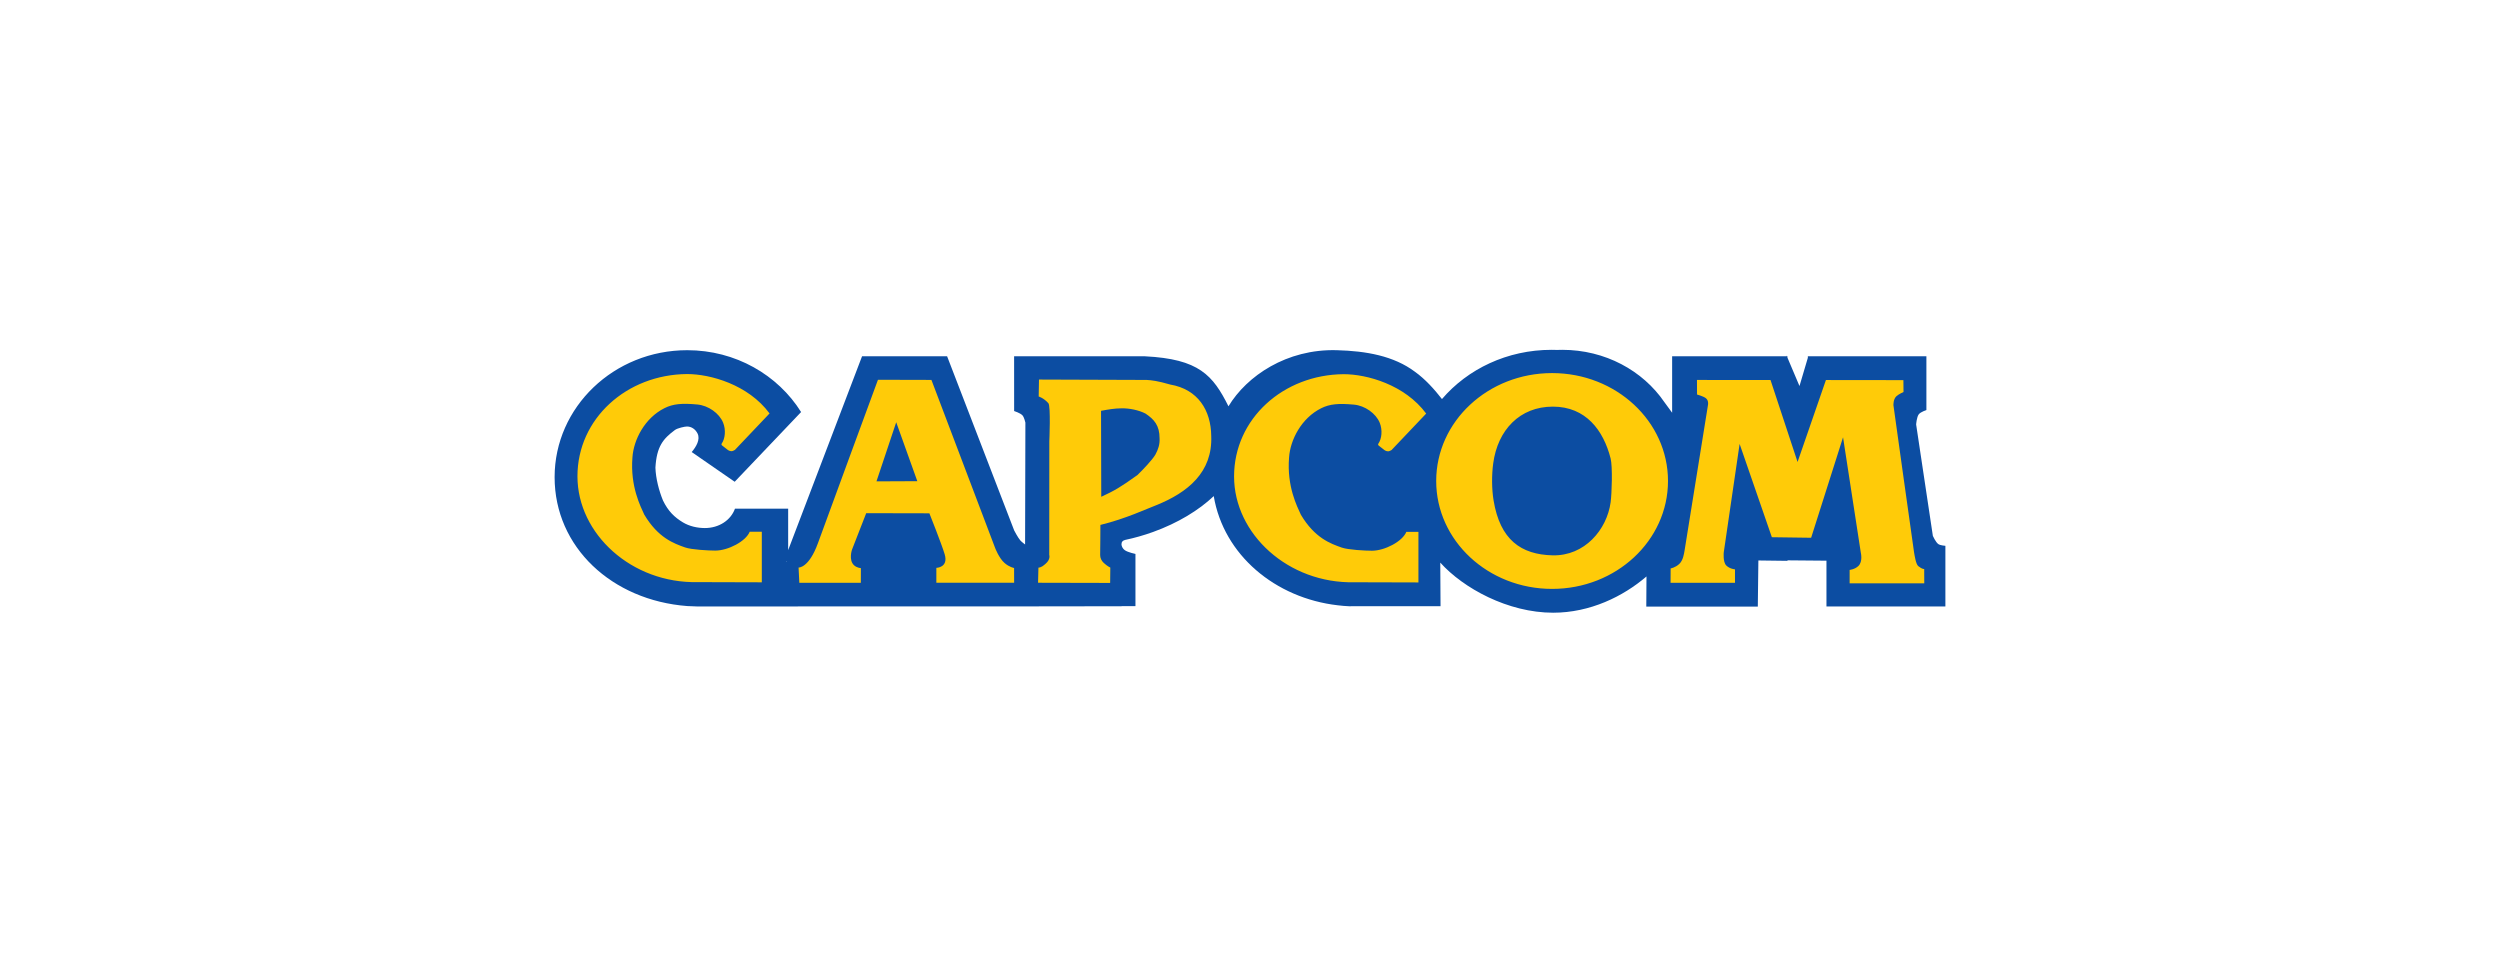
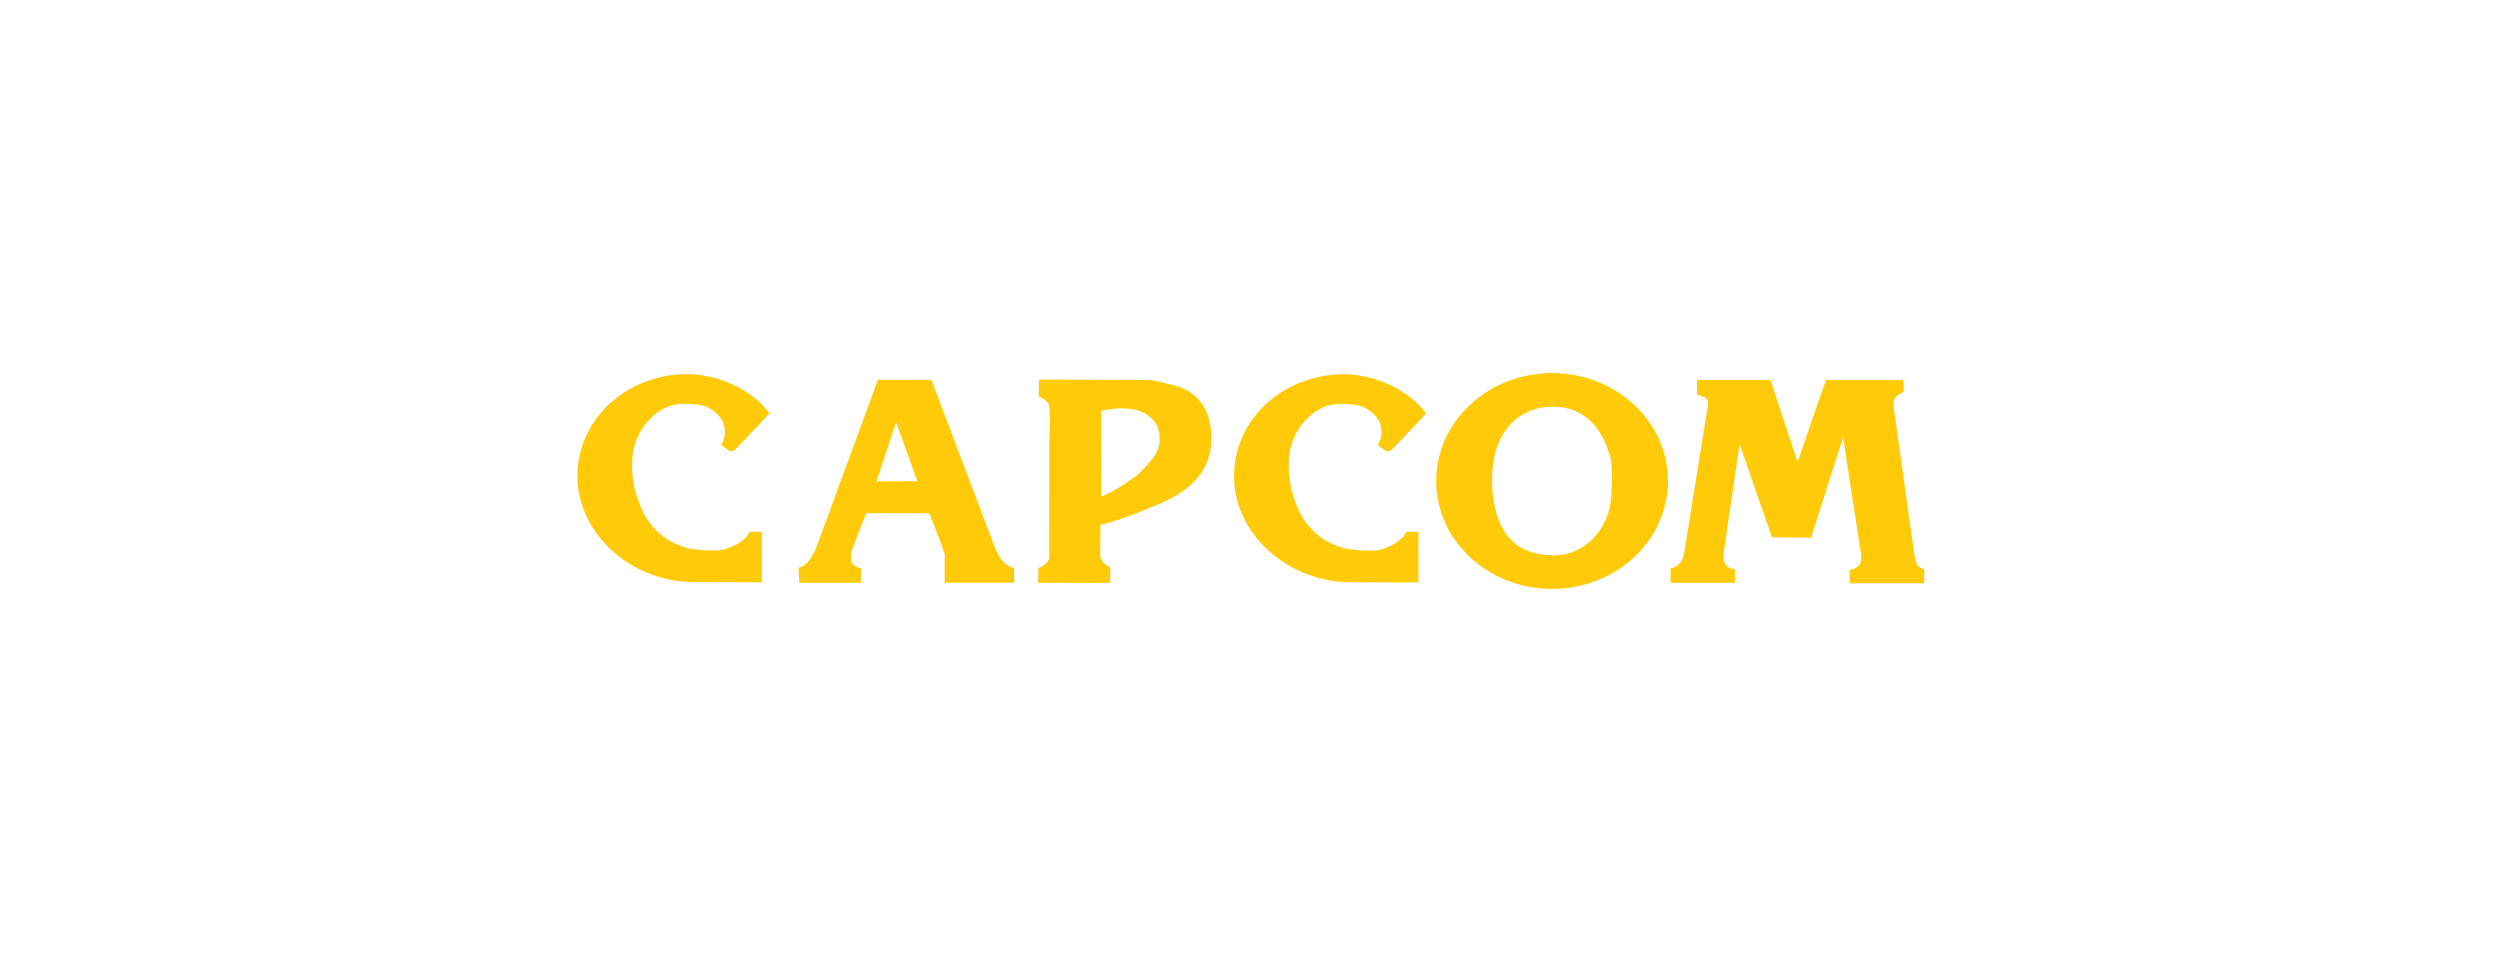
<svg xmlns="http://www.w3.org/2000/svg" width="293" height="112" viewBox="0 0 293 112" fill="none">
-   <path d="M181.84 41C176.644 41 172.01 43.252 168.998 46.769C168.108 45.623 167.021 44.419 165.833 43.571C163.341 41.704 160.108 41.135 156.654 41.042C150.807 40.884 146.13 44.054 143.976 47.618C142.156 43.976 140.524 42.074 134.194 41.758H118.853L118.857 48.174C118.857 48.174 119.586 48.407 119.833 48.679C120.039 48.906 120.176 49.532 120.176 49.532L120.14 63.812C120.14 63.812 119.738 63.52 119.578 63.333C119.281 62.985 118.859 62.162 118.859 62.162L110.999 41.751L101.032 41.758L92.373 64.475V59.612H86.141C85.65 60.97 84.272 61.887 82.61 61.887C81.734 61.887 80.798 61.68 80.039 61.223C79.05 60.626 78.311 59.918 77.703 58.66C77.224 57.496 76.858 56.071 76.815 54.81C76.961 52.315 77.716 51.426 79.099 50.398C79.405 50.17 80.262 49.987 80.508 49.986C81.052 49.984 81.504 50.314 81.75 50.801C82.106 51.51 81.584 52.369 81.068 52.98L86.106 56.463L93.888 48.292C91.174 43.95 86.213 41.043 80.543 41.043C71.959 41.043 65 47.706 65 55.925C65 64.144 71.736 70.359 80.543 71.03L81.656 71.075H93.503V71.069H121.084V71.067L131.453 71.052V71.036H133.075V64.922C133.075 64.922 132.206 64.74 131.849 64.496C131.473 64.239 131.438 63.835 131.438 63.835C131.431 63.679 131.462 63.559 131.544 63.457C131.624 63.357 131.811 63.289 131.882 63.275C132.953 63.05 134.045 62.742 135.138 62.348C138.054 61.295 140.508 59.798 142.25 58.143C143.416 65.055 149.47 70.099 156.788 70.941C157.266 70.996 157.677 71.037 158.124 71.053C158.243 71.058 158.481 71.049 158.481 71.049H168.831L168.8 65.938C171.491 68.936 176.735 71.81 182.029 71.81C186.354 71.81 190.233 69.91 192.968 67.56L192.945 71.094H206.015L206.082 65.687L209.489 65.731V65.672L214.061 65.712V71.075H228V63.969C228 63.969 227.405 63.93 227.172 63.767C226.857 63.547 226.531 62.806 226.531 62.806L224.572 49.751C224.572 49.751 224.63 48.877 224.884 48.551C225.092 48.283 225.774 48.059 225.774 48.059V41.758H211.879V41.937L210.899 45.244L209.489 41.915V41.758H209.423L209.385 41.669L209.382 41.758H195.974V48.372L195.058 47.121C192.543 43.441 188.127 41 183.099 41C182.894 41 182.69 41.004 182.488 41.012C182.272 41.004 182.056 41 181.84 41ZM92.2 65.767L92.199 65.832H92.141C92.161 65.811 92.18 65.789 92.2 65.767Z" fill="#0C4DA2" />
-   <path d="M80.532 43.839C73.456 43.884 67.677 49.056 67.677 55.822C67.677 62.588 74.057 68.4 81.779 68.225L89.284 68.247V62.318H87.866C87.421 63.436 85.341 64.529 83.833 64.529C83.038 64.529 81.038 64.421 80.298 64.161C78.991 63.702 77.127 63.042 75.506 60.309C75.072 59.35 73.849 57.015 74.122 53.608C74.254 51.555 75.554 48.992 77.886 47.831C78.903 47.325 79.927 47.242 81.725 47.406C83.015 47.523 84.297 48.434 84.745 49.526C85.091 50.372 84.992 51.402 84.584 51.988C84.555 52.03 84.554 52.067 84.56 52.107C84.565 52.138 84.604 52.188 84.604 52.188L85.315 52.745C85.315 52.745 85.517 52.886 85.753 52.88C85.89 52.876 86.135 52.727 86.135 52.727L90.192 48.455C87.684 45.059 83.227 43.839 80.532 43.839ZM181.906 43.725C174.404 43.725 168.322 49.387 168.322 56.372C168.322 63.357 174.404 69.019 181.906 69.019C189.408 69.019 195.489 63.357 195.489 56.372C195.489 49.387 189.408 43.725 181.906 43.725ZM181.995 47.657C185.856 47.657 187.926 50.43 188.765 53.735C189.005 54.681 188.908 57.827 188.765 58.875C188.328 62.069 185.726 65.182 181.951 65.086C178.272 64.993 175.81 63.274 175.048 58.651C174.825 57.299 174.821 55.674 175.003 54.316C175.53 50.377 178.133 47.657 181.995 47.657H181.995ZM102.897 44.51C102.897 44.51 96.932 60.706 95.863 63.656C94.794 66.605 93.592 66.516 93.592 66.516L93.681 68.303L100.89 68.301L100.896 66.585C100.896 66.585 100.433 66.561 100.094 66.249C99.436 65.642 99.853 64.423 99.853 64.423L101.52 60.144L108.923 60.16C108.923 60.16 110.366 63.776 110.719 64.969C111.18 66.526 109.74 66.553 109.74 66.553V68.299L118.857 68.294L118.851 66.568C118.851 66.568 118.308 66.485 117.73 65.98C117.075 65.406 116.63 64.224 116.63 64.224L109.163 44.526L102.897 44.51ZM105.037 49.489L107.509 56.394L102.722 56.416L105.037 49.489ZM121.77 44.484L121.734 46.47C121.734 46.47 122.314 46.636 122.868 47.254C123.162 47.581 122.98 51.736 122.98 51.736L122.971 65.036C122.971 65.036 123.16 65.561 122.526 66.087C122.286 66.286 122.074 66.497 121.704 66.529L121.66 68.299L130.11 68.319L130.13 66.519C130.13 66.519 129.831 66.401 129.363 65.977C129.098 65.737 128.935 65.393 128.939 65.049C128.946 63.847 128.974 62.693 128.968 61.52C131.928 60.804 134.483 59.592 135.479 59.223C139.222 57.724 142.127 55.344 141.957 51.099C141.925 48.091 140.405 45.625 137.148 45.068C135.663 44.637 134.981 44.562 134.395 44.529L121.77 44.484ZM131.433 47.856C132.344 47.839 133.418 48.048 134.244 48.466C135.274 49.152 135.901 49.863 135.901 51.367C135.943 52.073 135.741 52.681 135.402 53.299C135.049 53.89 133.982 55.025 133.308 55.674C131.337 57.087 130.632 57.502 129.067 58.224L129.042 48.148C129.876 47.99 130.624 47.862 131.433 47.856ZM157.488 43.855C150.412 43.9 144.633 49.072 144.633 55.838C144.633 62.604 151.013 68.416 158.735 68.241L166.24 68.262V62.334H164.822C164.377 63.452 162.297 64.545 160.789 64.545C159.995 64.545 157.994 64.437 157.254 64.177C155.947 63.717 154.083 63.058 152.462 60.324C152.028 59.366 150.805 57.031 151.078 53.624C151.21 51.571 152.51 49.008 154.842 47.847C155.859 47.341 156.883 47.258 158.681 47.421C159.971 47.539 161.253 48.449 161.701 49.542C162.047 50.387 161.948 51.417 161.54 52.004C161.511 52.046 161.51 52.083 161.517 52.123C161.521 52.153 161.56 52.204 161.56 52.204L162.271 52.761C162.271 52.761 162.473 52.902 162.709 52.895C162.846 52.892 163.092 52.742 163.092 52.742L167.148 48.471C164.64 45.075 160.183 43.855 157.488 43.855ZM198.885 44.531L198.892 46.237C198.892 46.237 199.636 46.438 199.931 46.672C200.268 46.94 200.183 47.415 200.183 47.415C200.183 47.415 197.487 64.231 197.428 64.543C197.365 64.878 197.276 65.663 196.806 66.099C196.338 66.533 195.798 66.62 195.798 66.62L195.79 68.302H203.341V66.73C203.341 66.73 202.726 66.683 202.317 66.272C201.907 65.861 202.025 64.732 202.025 64.732L203.883 52.028L207.662 62.962L212.265 63.025L216.005 51.251L218.091 64.795C218.091 64.795 218.343 65.813 217.8 66.335C217.382 66.738 216.777 66.794 216.777 66.794V68.366H225.524L225.516 66.683C225.516 66.683 225.32 66.751 224.823 66.351C224.531 66.116 224.39 65.068 224.327 64.732C224.269 64.42 221.912 47.5 221.912 47.5C221.912 47.5 221.871 46.801 222.253 46.444C222.528 46.187 223.092 45.943 223.092 45.943L223.078 44.55L213.998 44.539L210.675 54.144L207.505 44.539L198.885 44.531Z" fill="#FFCB08" />
+   <path d="M80.532 43.839C73.456 43.884 67.677 49.056 67.677 55.822C67.677 62.588 74.057 68.4 81.779 68.225L89.284 68.247V62.318H87.866C87.421 63.436 85.341 64.529 83.833 64.529C83.038 64.529 81.038 64.421 80.298 64.161C78.991 63.702 77.127 63.042 75.506 60.309C75.072 59.35 73.849 57.015 74.122 53.608C74.254 51.555 75.554 48.992 77.886 47.831C78.903 47.325 79.927 47.242 81.725 47.406C83.015 47.523 84.297 48.434 84.745 49.526C85.091 50.372 84.992 51.402 84.584 51.988C84.555 52.03 84.554 52.067 84.56 52.107C84.565 52.138 84.604 52.188 84.604 52.188L85.315 52.745C85.315 52.745 85.517 52.886 85.753 52.88C85.89 52.876 86.135 52.727 86.135 52.727L90.192 48.455C87.684 45.059 83.227 43.839 80.532 43.839ZM181.906 43.725C174.404 43.725 168.322 49.387 168.322 56.372C168.322 63.357 174.404 69.019 181.906 69.019C189.408 69.019 195.489 63.357 195.489 56.372C195.489 49.387 189.408 43.725 181.906 43.725ZM181.995 47.657C185.856 47.657 187.926 50.43 188.765 53.735C189.005 54.681 188.908 57.827 188.765 58.875C188.328 62.069 185.726 65.182 181.951 65.086C178.272 64.993 175.81 63.274 175.048 58.651C174.825 57.299 174.821 55.674 175.003 54.316C175.53 50.377 178.133 47.657 181.995 47.657H181.995ZM102.897 44.51C102.897 44.51 96.932 60.706 95.863 63.656C94.794 66.605 93.592 66.516 93.592 66.516L93.681 68.303L100.89 68.301L100.896 66.585C100.896 66.585 100.433 66.561 100.094 66.249C99.436 65.642 99.853 64.423 99.853 64.423L101.52 60.144L108.923 60.16C108.923 60.16 110.366 63.776 110.719 64.969V68.299L118.857 68.294L118.851 66.568C118.851 66.568 118.308 66.485 117.73 65.98C117.075 65.406 116.63 64.224 116.63 64.224L109.163 44.526L102.897 44.51ZM105.037 49.489L107.509 56.394L102.722 56.416L105.037 49.489ZM121.77 44.484L121.734 46.47C121.734 46.47 122.314 46.636 122.868 47.254C123.162 47.581 122.98 51.736 122.98 51.736L122.971 65.036C122.971 65.036 123.16 65.561 122.526 66.087C122.286 66.286 122.074 66.497 121.704 66.529L121.66 68.299L130.11 68.319L130.13 66.519C130.13 66.519 129.831 66.401 129.363 65.977C129.098 65.737 128.935 65.393 128.939 65.049C128.946 63.847 128.974 62.693 128.968 61.52C131.928 60.804 134.483 59.592 135.479 59.223C139.222 57.724 142.127 55.344 141.957 51.099C141.925 48.091 140.405 45.625 137.148 45.068C135.663 44.637 134.981 44.562 134.395 44.529L121.77 44.484ZM131.433 47.856C132.344 47.839 133.418 48.048 134.244 48.466C135.274 49.152 135.901 49.863 135.901 51.367C135.943 52.073 135.741 52.681 135.402 53.299C135.049 53.89 133.982 55.025 133.308 55.674C131.337 57.087 130.632 57.502 129.067 58.224L129.042 48.148C129.876 47.99 130.624 47.862 131.433 47.856ZM157.488 43.855C150.412 43.9 144.633 49.072 144.633 55.838C144.633 62.604 151.013 68.416 158.735 68.241L166.24 68.262V62.334H164.822C164.377 63.452 162.297 64.545 160.789 64.545C159.995 64.545 157.994 64.437 157.254 64.177C155.947 63.717 154.083 63.058 152.462 60.324C152.028 59.366 150.805 57.031 151.078 53.624C151.21 51.571 152.51 49.008 154.842 47.847C155.859 47.341 156.883 47.258 158.681 47.421C159.971 47.539 161.253 48.449 161.701 49.542C162.047 50.387 161.948 51.417 161.54 52.004C161.511 52.046 161.51 52.083 161.517 52.123C161.521 52.153 161.56 52.204 161.56 52.204L162.271 52.761C162.271 52.761 162.473 52.902 162.709 52.895C162.846 52.892 163.092 52.742 163.092 52.742L167.148 48.471C164.64 45.075 160.183 43.855 157.488 43.855ZM198.885 44.531L198.892 46.237C198.892 46.237 199.636 46.438 199.931 46.672C200.268 46.94 200.183 47.415 200.183 47.415C200.183 47.415 197.487 64.231 197.428 64.543C197.365 64.878 197.276 65.663 196.806 66.099C196.338 66.533 195.798 66.62 195.798 66.62L195.79 68.302H203.341V66.73C203.341 66.73 202.726 66.683 202.317 66.272C201.907 65.861 202.025 64.732 202.025 64.732L203.883 52.028L207.662 62.962L212.265 63.025L216.005 51.251L218.091 64.795C218.091 64.795 218.343 65.813 217.8 66.335C217.382 66.738 216.777 66.794 216.777 66.794V68.366H225.524L225.516 66.683C225.516 66.683 225.32 66.751 224.823 66.351C224.531 66.116 224.39 65.068 224.327 64.732C224.269 64.42 221.912 47.5 221.912 47.5C221.912 47.5 221.871 46.801 222.253 46.444C222.528 46.187 223.092 45.943 223.092 45.943L223.078 44.55L213.998 44.539L210.675 54.144L207.505 44.539L198.885 44.531Z" fill="#FFCB08" />
</svg>